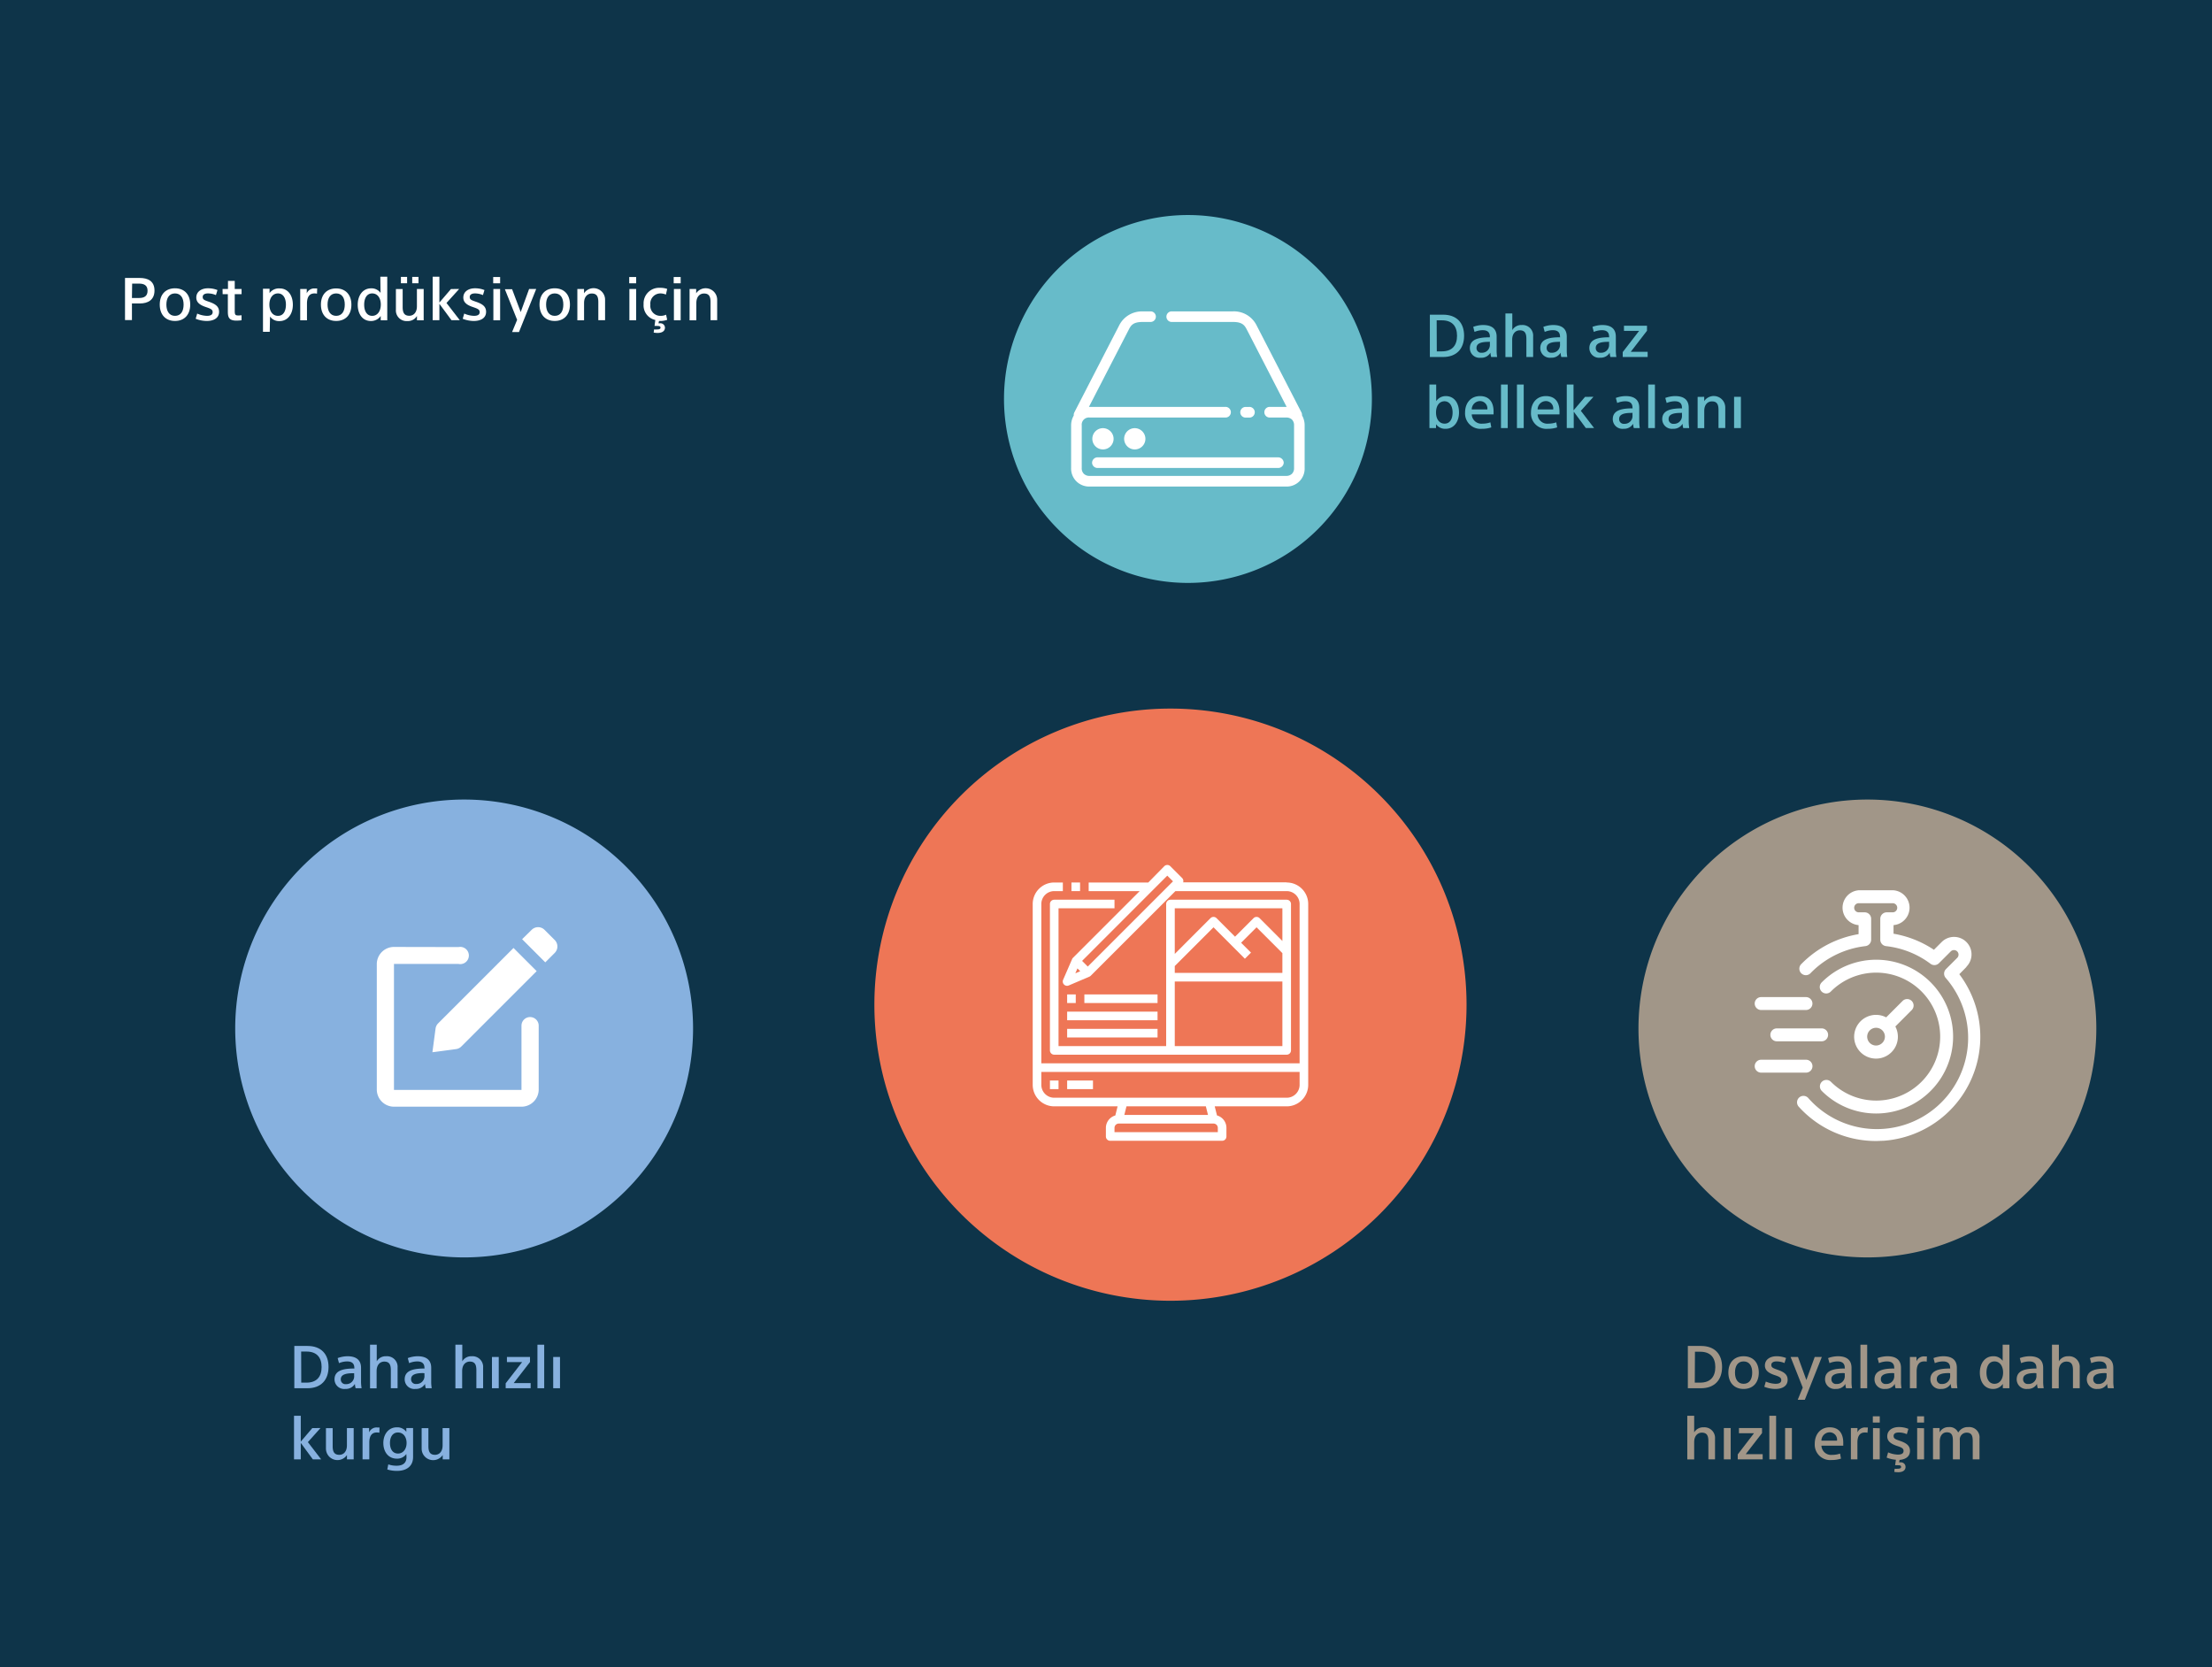
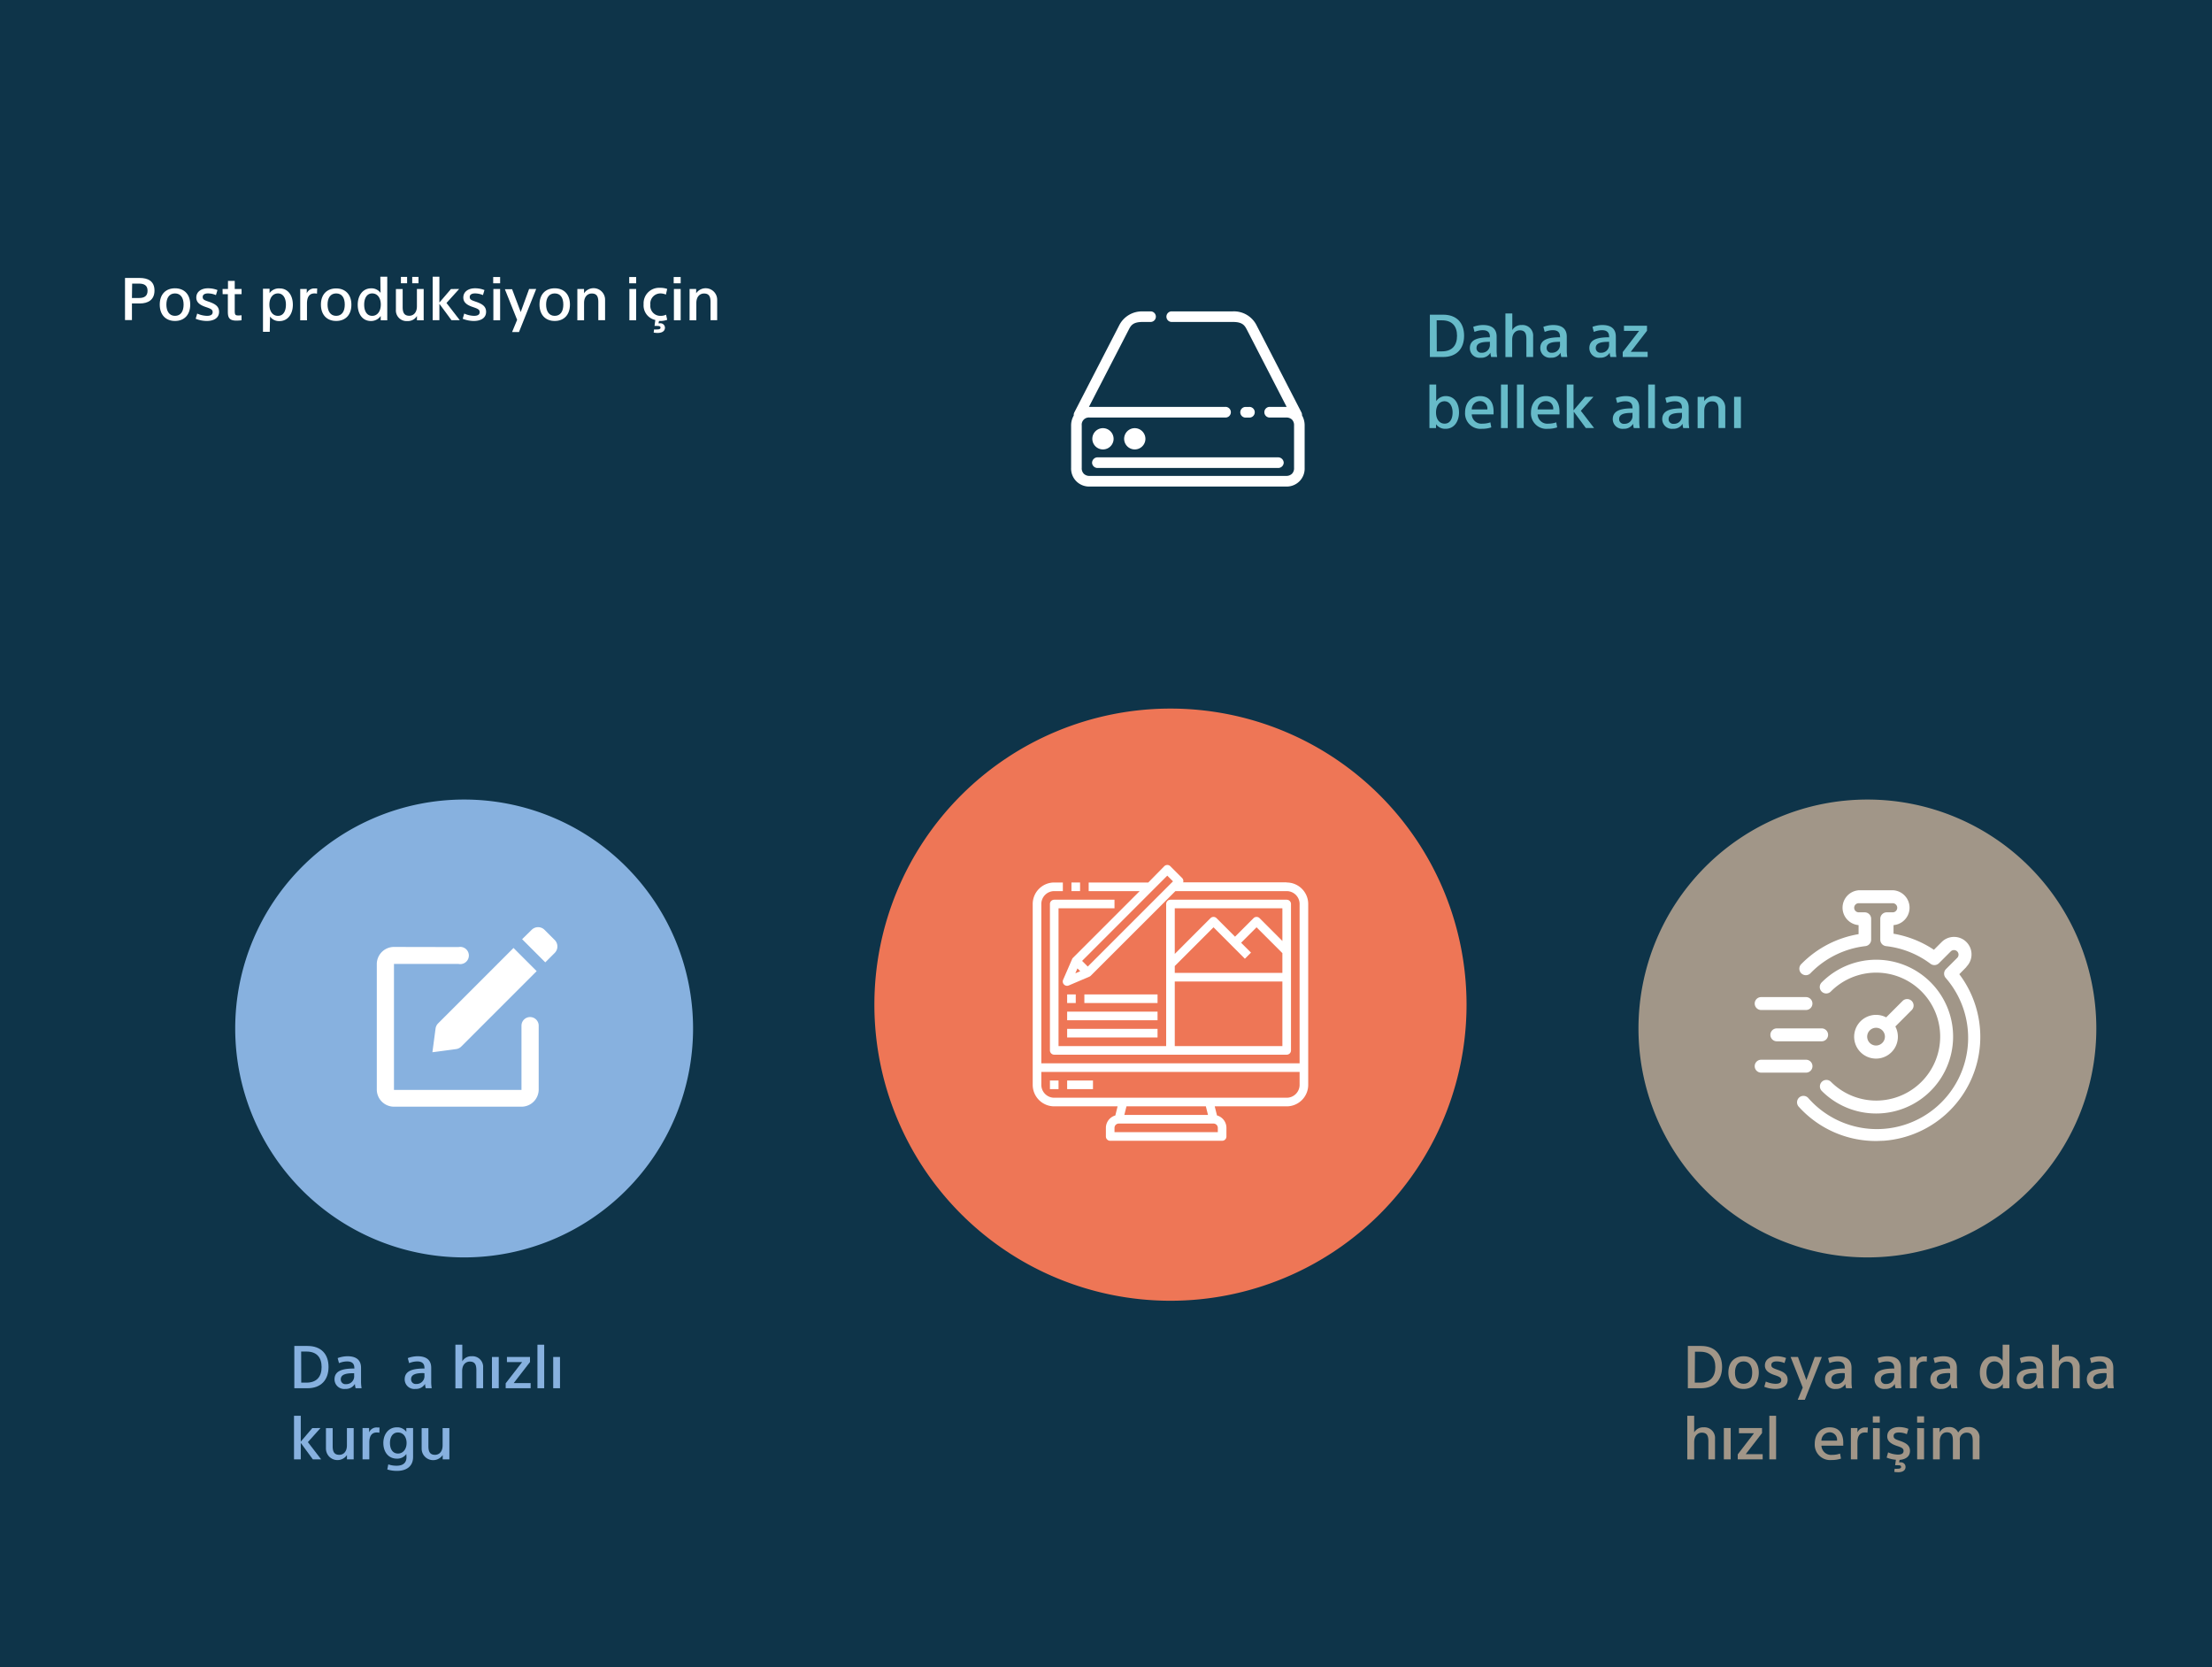
<svg xmlns="http://www.w3.org/2000/svg" id="katman_1" data-name="katman 1" viewBox="0 0 513.85 387.28">
  <defs>
    <style>.cls-1{fill:#0e3449;}.cls-2{fill:#ee7656;}.cls-3{fill:#fff;}.cls-4{fill:#67bbc9;}.cls-5{fill:#a19688;}.cls-6{fill:#87b1df;}.cls-7{fill:none;}</style>
  </defs>
  <title>Sf-4-Connected-Production-V4-2020</title>
  <rect class="cls-1" width="513.85" height="387.28" />
  <path class="cls-2" d="M474.94,437.16a68.78,68.78,0,1,0-68.78-68.78,68.78,68.78,0,0,0,68.78,68.78" transform="translate(-203.04 -135)" />
  <path class="cls-3" d="M232.08,199.57h3.45c1.83,0,3.4.7,3.4,2.92s-1.57,3-3.39,3h-1.85v3.86h-1.61Zm1.61,4.65h1.69c1.07,0,1.94-.37,1.94-1.68s-.87-1.66-2-1.66h-1.58Z" transform="translate(-203.04 -135)" />
  <path class="cls-3" d="M243.69,209.56c-2.16,0-3.54-1.44-3.54-3.81s1.38-3.78,3.54-3.78,3.54,1.41,3.54,3.78S245.85,209.56,243.69,209.56Zm0-6.4c-1.35,0-2,1.08-2,2.59s.65,2.62,2,2.62,2-1.06,2-2.62S245,203.16,243.69,203.16Z" transform="translate(-203.04 -135)" />
  <path class="cls-3" d="M253.2,203.55a4.67,4.67,0,0,0-1.89-.39c-.59,0-1.18.22-1.18.82s.34.74,1.46,1.12c1.46.5,2.34,1.08,2.34,2.33,0,1.6-1.46,2.13-2.84,2.13a7,7,0,0,1-2.59-.51l.35-1.21a6,6,0,0,0,2.25.53c.79,0,1.34-.22,1.34-.86s-.51-.82-1.65-1.21c-1.45-.49-2.15-1.15-2.15-2.17,0-1.5,1.35-2.16,2.69-2.16a5.86,5.86,0,0,1,2.23.41Z" transform="translate(-203.04 -135)" />
  <path class="cls-3" d="M254.74,202.13H256v-1.88h1.57v1.88h1.59v1.2h-1.59v3.8c0,1,.11,1.15.86,1.15a5.08,5.08,0,0,0,.72-.05v1.17a10.11,10.11,0,0,1-1.18.08c-1.68,0-2-.73-2-2.06v-4.09h-1.21Z" transform="translate(-203.04 -135)" />
  <path class="cls-3" d="M265.7,212.08h-1.57v-10h1.53v1h0A2.69,2.69,0,0,1,268,202c2,0,3.07,1.68,3.07,3.8s-1.16,3.79-3.11,3.79a2.55,2.55,0,0,1-2.19-1.06h0Zm1.92-8.92c-1.28,0-2,1.13-2,2.61s.72,2.6,2,2.6,1.84-1.16,1.84-2.6S268.86,203.16,267.62,203.16Z" transform="translate(-203.04 -135)" />
  <path class="cls-3" d="M276.68,203.22a2.61,2.61,0,0,0-.59-.06c-1,0-1.74.6-1.74,2.36v3.88h-1.57v-7.27h1.52v1h0a1.89,1.89,0,0,1,1.9-1.12l.52,0Z" transform="translate(-203.04 -135)" />
  <path class="cls-3" d="M281.13,209.56c-2.16,0-3.54-1.44-3.54-3.81S279,202,281.13,202s3.54,1.41,3.54,3.78S283.29,209.56,281.13,209.56Zm0-6.4c-1.35,0-2,1.08-2,2.59s.65,2.62,2,2.62,2-1.06,2-2.62S282.48,203.16,281.13,203.16Z" transform="translate(-203.04 -135)" />
  <path class="cls-3" d="M291.39,199.28H293V209.4h-1.52v-1h0a2.72,2.72,0,0,1-2.27,1.17c-2,0-3.07-1.68-3.07-3.79s1.15-3.8,3.11-3.8a2.56,2.56,0,0,1,2.19,1.06h0Zm-1.89,9.09c1.25,0,2-1.13,2-2.62s-.73-2.59-2-2.59-1.86,1.16-1.86,2.61S288.23,208.37,289.5,208.37Z" transform="translate(-203.04 -135)" />
  <path class="cls-3" d="M299.9,209.4v-1h0a2.44,2.44,0,0,1-2.23,1.18,2.47,2.47,0,0,1-2.66-2.64v-4.79h1.57v4.2c0,1.25.35,2,1.54,2,.87,0,1.77-.62,1.77-2.22v-4h1.57v7.27Zm-2.29-8.6h-1.44v-1.48h1.44Zm2.65,0H298.8v-1.48h1.46Z" transform="translate(-203.04 -135)" />
  <path class="cls-3" d="M309.7,202.13l-2.94,3.25,3.09,4h-1.93l-2.81-3.81h0v3.81h-1.56V199.28h1.56v6h0l2.69-3.14Z" transform="translate(-203.04 -135)" />
  <path class="cls-3" d="M315.23,203.55a4.67,4.67,0,0,0-1.89-.39c-.59,0-1.18.22-1.18.82s.34.74,1.46,1.12c1.46.5,2.34,1.08,2.34,2.33,0,1.6-1.46,2.13-2.84,2.13a7,7,0,0,1-2.59-.51l.35-1.21a6,6,0,0,0,2.25.53c.79,0,1.34-.22,1.34-.86s-.51-.82-1.65-1.21c-1.45-.49-2.15-1.15-2.15-2.17,0-1.5,1.35-2.16,2.68-2.16a5.79,5.79,0,0,1,2.23.41Z" transform="translate(-203.04 -135)" />
  <path class="cls-3" d="M319.22,199.35v1.46h-1.61v-1.46Zm0,2.78v7.27h-1.57v-7.27Z" transform="translate(-203.04 -135)" />
  <path class="cls-3" d="M324,207.49h0l1.95-5.36h1.65l-4,10H322l1.17-2.83-2.85-7.12H322Z" transform="translate(-203.04 -135)" />
  <path class="cls-3" d="M331.9,209.56c-2.16,0-3.53-1.44-3.53-3.81s1.37-3.78,3.53-3.78,3.54,1.41,3.54,3.78S334.06,209.56,331.9,209.56Zm0-6.4c-1.35,0-2,1.08-2,2.59s.65,2.62,2,2.62,2-1.06,2-2.62S333.25,203.16,331.9,203.16Z" transform="translate(-203.04 -135)" />
  <path class="cls-3" d="M338.71,202.13v1h0a2.67,2.67,0,0,1,4.89,1.46v4.79h-1.57v-4.2c0-1.27-.33-2-1.53-2-.87,0-1.78.62-1.78,2.22v4h-1.56v-7.27Z" transform="translate(-203.04 -135)" />
  <path class="cls-3" d="M350.82,199.35v1.46h-1.61v-1.46Zm0,2.78v7.27h-1.57v-7.27Z" transform="translate(-203.04 -135)" />
  <path class="cls-3" d="M357.73,203.43a3.17,3.17,0,0,0-1.29-.27,2.35,2.35,0,0,0-2.32,2.62,2.32,2.32,0,0,0,2.34,2.59,2.88,2.88,0,0,0,1.31-.27l.26,1.19a4.77,4.77,0,0,1-1.66.27h-.24l-.12.54h.33a1.05,1.05,0,0,1,1.17,1c0,.87-.76,1.24-1.69,1.24a5.74,5.74,0,0,1-.93-.08l.09-.73a4.6,4.6,0,0,0,.71,0c.39,0,.79-.07.79-.41s-.28-.4-.72-.4a5.44,5.44,0,0,0-.67,0l.18-1.39a3.46,3.46,0,0,1-2.72-3.66,3.6,3.6,0,0,1,3.8-3.81,4.75,4.75,0,0,1,1.68.26Z" transform="translate(-203.04 -135)" />
  <path class="cls-3" d="M361.16,199.35v1.46h-1.62v-1.46Zm0,2.78v7.27h-1.57v-7.27Z" transform="translate(-203.04 -135)" />
  <path class="cls-3" d="M364.76,202.13v1h0a2.67,2.67,0,0,1,4.88,1.46v4.79H368.1v-4.2c0-1.27-.33-2-1.52-2-.87,0-1.78.62-1.78,2.22v4h-1.57v-7.27Z" transform="translate(-203.04 -135)" />
  <path class="cls-4" d="M535.2,208.1h3.07c3.13,0,4.88,1.86,4.88,4.89s-1.76,4.94-4.88,4.94H535.2Zm1.61,8.52H538c2.38,0,3.51-1.39,3.51-3.62s-1.13-3.59-3.51-3.59h-1.22Z" transform="translate(-203.04 -135)" />
  <path class="cls-4" d="M549.14,213.2c0-1-.54-1.5-1.7-1.5a5,5,0,0,0-1.86.4l-.31-1.17a6.74,6.74,0,0,1,2.28-.43c2.11,0,3.16.94,3.16,2.7v3.08a8.91,8.91,0,0,0,.12,1.65h-1.39a5.5,5.5,0,0,1-.17-1h0A2.41,2.41,0,0,1,547,218.1a2.23,2.23,0,0,1-2.51-2.23c0-2.11,2.12-2.51,4.61-2.51Zm-.31,1.21c-1.47,0-2.79.25-2.79,1.39a1.07,1.07,0,0,0,1.21,1.14,1.82,1.82,0,0,0,1.89-2v-.56Z" transform="translate(-203.04 -135)" />
  <path class="cls-4" d="M554.35,207.82v3.86h0a2.4,2.4,0,0,1,2.2-1.18,2.46,2.46,0,0,1,2.64,2.64v4.79h-1.57v-4.2c0-1.26-.33-2-1.52-2-.87,0-1.78.62-1.78,2.21v4h-1.57V207.82Z" transform="translate(-203.04 -135)" />
  <path class="cls-4" d="M565.43,213.2c0-1-.54-1.5-1.7-1.5a4.91,4.91,0,0,0-1.85.4l-.32-1.17a6.74,6.74,0,0,1,2.28-.43c2.11,0,3.16.94,3.16,2.7v3.08a8.91,8.91,0,0,0,.12,1.65h-1.39a4.77,4.77,0,0,1-.16-1h0a2.4,2.4,0,0,1-2.21,1.16,2.23,2.23,0,0,1-2.51-2.23c0-2.11,2.12-2.51,4.61-2.51Zm-.31,1.21c-1.47,0-2.79.25-2.79,1.39a1.07,1.07,0,0,0,1.21,1.14,1.82,1.82,0,0,0,1.89-2v-.56Z" transform="translate(-203.04 -135)" />
  <path class="cls-4" d="M576.83,213.2c0-1-.53-1.5-1.69-1.5a4.91,4.91,0,0,0-1.86.4l-.31-1.17a6.74,6.74,0,0,1,2.28-.43c2.11,0,3.15.94,3.15,2.7v3.08a8.9,8.9,0,0,0,.13,1.65h-1.39a4.74,4.74,0,0,1-.17-1h0a2.39,2.39,0,0,1-2.2,1.16,2.24,2.24,0,0,1-2.52-2.23c0-2.11,2.12-2.51,4.61-2.51Zm-.3,1.21c-1.47,0-2.79.25-2.79,1.39a1.07,1.07,0,0,0,1.21,1.14,1.81,1.81,0,0,0,1.88-2v-.56Z" transform="translate(-203.04 -135)" />
  <path class="cls-4" d="M583.81,211.86h-3.52v-1.2h5.35v1.17l-3.78,4.9h3.93v1.2H580v-1.14Z" transform="translate(-203.04 -135)" />
  <path class="cls-4" d="M536.63,234.44H535.1V224.33h1.57v3.86h0a2.65,2.65,0,0,1,2.23-1.18c2,0,3.07,1.68,3.07,3.8s-1.16,3.8-3.11,3.8a2.61,2.61,0,0,1-2.23-1.06h0Zm2-6.23c-1.28,0-2,1.11-2,2.6s.71,2.6,2,2.6,1.85-1.17,1.85-2.6S539.82,228.21,538.58,228.21Z" transform="translate(-203.04 -135)" />
  <path class="cls-4" d="M544.93,231.26a2.24,2.24,0,0,0,2.49,2.15,5.42,5.42,0,0,0,1.84-.3l.21,1.17a6.76,6.76,0,0,1-2.19.33,3.58,3.58,0,0,1-3.9-3.79c0-2.2,1.33-3.81,3.47-3.81s3.15,1.41,3.15,3.58v.67Zm0-1.15h3.62v0a1.71,1.71,0,0,0-1.7-1.94A1.94,1.94,0,0,0,544.93,230.11Z" transform="translate(-203.04 -135)" />
  <path class="cls-4" d="M553.29,224.33v10.11h-1.57V224.33Z" transform="translate(-203.04 -135)" />
  <path class="cls-4" d="M557,224.33v10.11h-1.57V224.33Z" transform="translate(-203.04 -135)" />
  <path class="cls-4" d="M560.23,231.26a2.24,2.24,0,0,0,2.49,2.15,5.42,5.42,0,0,0,1.84-.3l.21,1.17a6.72,6.72,0,0,1-2.19.33,3.58,3.58,0,0,1-3.89-3.79c0-2.2,1.32-3.81,3.46-3.81s3.16,1.41,3.16,3.58v.67Zm0-1.15h3.62v0a1.71,1.71,0,0,0-1.7-1.94A1.94,1.94,0,0,0,560.23,230.11Z" transform="translate(-203.04 -135)" />
  <path class="cls-4" d="M573.2,227.18l-2.93,3.25,3.08,4h-1.92l-2.81-3.81h0v3.81H567V224.33h1.57v6h0l2.68-3.14Z" transform="translate(-203.04 -135)" />
  <path class="cls-4" d="M582.27,229.71c0-1-.54-1.5-1.69-1.5a5.11,5.11,0,0,0-1.86.4l-.32-1.17a6.76,6.76,0,0,1,2.29-.43c2.1,0,3.15.94,3.15,2.7v3.08a9.78,9.78,0,0,0,.12,1.65h-1.39a5.54,5.54,0,0,1-.16-1h0a2.39,2.39,0,0,1-2.2,1.16,2.24,2.24,0,0,1-2.52-2.23c0-2.11,2.12-2.51,4.61-2.51Zm-.3,1.21c-1.47,0-2.8.25-2.8,1.39a1.07,1.07,0,0,0,1.21,1.14,1.82,1.82,0,0,0,1.89-2v-.56Z" transform="translate(-203.04 -135)" />
  <path class="cls-4" d="M587.48,224.33v10.11h-1.56V224.33Z" transform="translate(-203.04 -135)" />
  <path class="cls-4" d="M593.76,229.71c0-1-.54-1.5-1.69-1.5a5.11,5.11,0,0,0-1.86.4l-.32-1.17a6.76,6.76,0,0,1,2.29-.43c2.1,0,3.15.94,3.15,2.7v3.08a9.78,9.78,0,0,0,.12,1.65h-1.39a4.77,4.77,0,0,1-.16-1h0a2.39,2.39,0,0,1-2.2,1.16,2.24,2.24,0,0,1-2.52-2.23c0-2.11,2.12-2.51,4.61-2.51Zm-.3,1.21c-1.48,0-2.8.25-2.8,1.39a1.07,1.07,0,0,0,1.21,1.14,1.82,1.82,0,0,0,1.89-2v-.56Z" transform="translate(-203.04 -135)" />
  <path class="cls-4" d="M598.93,227.18v1h0a2.67,2.67,0,0,1,4.89,1.46v4.79h-1.57v-4.19c0-1.27-.33-2-1.53-2-.87,0-1.78.62-1.78,2.22v4H597.4v-7.26Z" transform="translate(-203.04 -135)" />
  <path class="cls-4" d="M607.45,227.18v7.26h-1.58v-7.26Z" transform="translate(-203.04 -135)" />
  <path class="cls-5" d="M595.13,447.66h3.07c3.13,0,4.88,1.86,4.88,4.88s-1.76,4.94-4.88,4.94h-3.07Zm1.61,8.52H598c2.38,0,3.51-1.39,3.51-3.62S600.34,449,598,449h-1.22Z" transform="translate(-203.04 -135)" />
  <path class="cls-5" d="M608.08,457.65c-2.16,0-3.54-1.45-3.54-3.81s1.38-3.79,3.54-3.79,3.53,1.42,3.53,3.79S610.24,457.65,608.08,457.65Zm0-6.4c-1.35,0-2,1.07-2,2.59s.64,2.61,2,2.61,2-1.06,2-2.61S609.42,451.25,608.08,451.25Z" transform="translate(-203.04 -135)" />
  <path class="cls-5" d="M617.58,451.63a4.78,4.78,0,0,0-1.88-.38c-.59,0-1.18.22-1.18.81s.34.74,1.45,1.13c1.46.5,2.34,1.07,2.34,2.33,0,1.59-1.45,2.13-2.83,2.13a7,7,0,0,1-2.59-.51l.35-1.21a6.17,6.17,0,0,0,2.25.52c.79,0,1.34-.22,1.34-.85s-.51-.83-1.65-1.21c-1.45-.5-2.15-1.16-2.15-2.18,0-1.5,1.35-2.16,2.68-2.16a6,6,0,0,1,2.23.41Z" transform="translate(-203.04 -135)" />
  <path class="cls-5" d="M622.66,455.57h0l1.94-5.35h1.65l-3.95,9.95h-1.65l1.17-2.84L619,450.22h1.71Z" transform="translate(-203.04 -135)" />
  <path class="cls-5" d="M631.58,452.75c0-1-.54-1.5-1.7-1.5a5.11,5.11,0,0,0-1.85.4l-.32-1.17a6.76,6.76,0,0,1,2.29-.43c2.1,0,3.15.94,3.15,2.7v3.08a8.84,8.84,0,0,0,.12,1.65h-1.39a4.77,4.77,0,0,1-.16-1h0a2.39,2.39,0,0,1-2.2,1.16,2.24,2.24,0,0,1-2.52-2.23c0-2.11,2.12-2.51,4.61-2.51Zm-.3,1.21c-1.48,0-2.8.25-2.8,1.39a1.07,1.07,0,0,0,1.21,1.14,1.81,1.81,0,0,0,1.89-2V454Z" transform="translate(-203.04 -135)" />
-   <path class="cls-5" d="M636.79,447.37v10.11h-1.57V447.37Z" transform="translate(-203.04 -135)" />
  <path class="cls-5" d="M643.07,452.75c0-1-.54-1.5-1.7-1.5a5.11,5.11,0,0,0-1.85.4l-.32-1.17a6.74,6.74,0,0,1,2.28-.43c2.11,0,3.16.94,3.16,2.7v3.08a8.84,8.84,0,0,0,.12,1.65h-1.39a4.77,4.77,0,0,1-.16-1h0a2.4,2.4,0,0,1-2.21,1.16,2.23,2.23,0,0,1-2.51-2.23c0-2.11,2.12-2.51,4.61-2.51Zm-.31,1.21c-1.47,0-2.79.25-2.79,1.39a1.07,1.07,0,0,0,1.21,1.14,1.81,1.81,0,0,0,1.89-2V454Z" transform="translate(-203.04 -135)" />
  <path class="cls-5" d="M650.62,451.3a2.71,2.71,0,0,0-.59-.05c-1,0-1.75.59-1.75,2.35v3.88h-1.57v-7.26h1.53v1h0a1.88,1.88,0,0,1,1.9-1.13l.52,0Z" transform="translate(-203.04 -135)" />
  <path class="cls-5" d="M656.06,452.75c0-1-.54-1.5-1.7-1.5a5.16,5.16,0,0,0-1.86.4l-.31-1.17a6.74,6.74,0,0,1,2.28-.43c2.11,0,3.15.94,3.15,2.7v3.08a8.83,8.83,0,0,0,.13,1.65h-1.39a5.5,5.5,0,0,1-.17-1h0a2.42,2.42,0,0,1-2.21,1.16,2.23,2.23,0,0,1-2.51-2.23c0-2.11,2.12-2.51,4.61-2.51Zm-.31,1.21c-1.47,0-2.79.25-2.79,1.39a1.07,1.07,0,0,0,1.21,1.14,1.82,1.82,0,0,0,1.89-2V454Z" transform="translate(-203.04 -135)" />
  <path class="cls-5" d="M668.26,447.37h1.57v10.11H668.3v-1h0a2.71,2.71,0,0,1-2.27,1.17c-2,0-3.07-1.68-3.07-3.8s1.16-3.8,3.11-3.8a2.54,2.54,0,0,1,2.19,1.06h0Zm-1.9,9.08c1.25,0,2-1.13,2-2.61s-.73-2.59-2-2.59-1.86,1.15-1.86,2.6S665.1,456.45,666.36,456.45Z" transform="translate(-203.04 -135)" />
  <path class="cls-5" d="M676.1,452.75c0-1-.53-1.5-1.69-1.5a5.11,5.11,0,0,0-1.86.4l-.31-1.17a6.74,6.74,0,0,1,2.28-.43c2.11,0,3.15.94,3.15,2.7v3.08a8.83,8.83,0,0,0,.13,1.65h-1.39a4.74,4.74,0,0,1-.17-1h0a2.39,2.39,0,0,1-2.2,1.16,2.24,2.24,0,0,1-2.52-2.23c0-2.11,2.12-2.51,4.61-2.51Zm-.3,1.21c-1.47,0-2.79.25-2.79,1.39a1.07,1.07,0,0,0,1.21,1.14,1.81,1.81,0,0,0,1.88-2V454Z" transform="translate(-203.04 -135)" />
  <path class="cls-5" d="M681.32,447.37v3.86h0a2.4,2.4,0,0,1,2.2-1.18,2.46,2.46,0,0,1,2.64,2.64v4.79h-1.57v-4.19c0-1.27-.33-2-1.53-2-.86,0-1.77.62-1.77,2.22v4h-1.57V447.37Z" transform="translate(-203.04 -135)" />
  <path class="cls-5" d="M692.4,452.75c0-1-.54-1.5-1.7-1.5a5.16,5.16,0,0,0-1.86.4l-.31-1.17a6.74,6.74,0,0,1,2.28-.43c2.11,0,3.15.94,3.15,2.7v3.08a8.83,8.83,0,0,0,.13,1.65H692.7a5.5,5.5,0,0,1-.17-1h0a2.39,2.39,0,0,1-2.2,1.16,2.24,2.24,0,0,1-2.52-2.23c0-2.11,2.12-2.51,4.62-2.51Zm-.31,1.21c-1.47,0-2.79.25-2.79,1.39a1.07,1.07,0,0,0,1.21,1.14,1.82,1.82,0,0,0,1.89-2V454Z" transform="translate(-203.04 -135)" />
  <path class="cls-5" d="M596.6,463.88v3.87h0a2.39,2.39,0,0,1,2.2-1.19,2.47,2.47,0,0,1,2.64,2.65V474H599.9v-4.2c0-1.27-.33-2-1.52-2-.87,0-1.78.62-1.78,2.22v4H595V463.88Z" transform="translate(-203.04 -135)" />
  <path class="cls-5" d="M605.08,466.73V474h-1.59v-7.27Z" transform="translate(-203.04 -135)" />
  <path class="cls-5" d="M610.5,467.93H607v-1.2h5.36v1.17l-3.79,4.9h3.94V474h-5.79v-1.15Z" transform="translate(-203.04 -135)" />
  <path class="cls-5" d="M615.63,463.88V474h-1.57V463.88Z" transform="translate(-203.04 -135)" />
-   <path class="cls-5" d="M619.3,466.73V474h-1.58v-7.27Z" transform="translate(-203.04 -135)" />
  <path class="cls-5" d="M626.16,470.82a2.24,2.24,0,0,0,2.49,2.14,5.42,5.42,0,0,0,1.84-.3l.21,1.17a6.76,6.76,0,0,1-2.19.33,3.58,3.58,0,0,1-3.9-3.78c0-2.21,1.33-3.82,3.47-3.82s3.15,1.41,3.15,3.58v.68Zm0-1.16h3.62v0a1.71,1.71,0,0,0-1.7-1.94A1.94,1.94,0,0,0,626.16,469.66Z" transform="translate(-203.04 -135)" />
  <path class="cls-5" d="M636.86,467.82a2.68,2.68,0,0,0-.59-.06c-1,0-1.75.59-1.75,2.35V474H633v-7.27h1.53v1h0a1.89,1.89,0,0,1,1.9-1.13l.52,0Z" transform="translate(-203.04 -135)" />
  <path class="cls-5" d="M639.71,464v1.46H638.1V464Zm0,2.78V474h-1.57v-7.27Z" transform="translate(-203.04 -135)" />
  <path class="cls-5" d="M646,468.15a4.66,4.66,0,0,0-1.88-.39c-.6,0-1.19.19-1.19.8s.35.76,1.46,1.14c1.46.5,2.34,1.08,2.34,2.33,0,1.43-1.17,2-2.41,2.1l-.12.57a1.77,1.77,0,0,1,.33,0,1.06,1.06,0,0,1,1.17,1.05c0,.87-.76,1.24-1.69,1.24a5.74,5.74,0,0,1-.93-.08l.09-.73a4.6,4.6,0,0,0,.71,0c.39,0,.79-.07.79-.42s-.28-.39-.72-.39a5.44,5.44,0,0,0-.67,0l.18-1.28a6.9,6.9,0,0,1-2.15-.5l.34-1.21a6.26,6.26,0,0,0,2.26.52c.78,0,1.33-.22,1.33-.85s-.5-.83-1.65-1.21c-1.44-.5-2.14-1.16-2.14-2.18,0-1.5,1.34-2.16,2.68-2.16a5.79,5.79,0,0,1,2.23.42Z" transform="translate(-203.04 -135)" />
  <path class="cls-5" d="M650,464v1.46h-1.61V464Zm0,2.78V474H648.4v-7.27Z" transform="translate(-203.04 -135)" />
  <path class="cls-5" d="M653.61,466.73v1h0a2.3,2.3,0,0,1,2.14-1.22,2.13,2.13,0,0,1,2.14,1.19H658a2.48,2.48,0,0,1,2.27-1.19,2.39,2.39,0,0,1,2.61,2.65V474h-1.57v-4.2c0-1.23-.23-2-1.42-2a1.58,1.58,0,0,0-1.58,1.8V474H656.7v-4.28c0-1.23-.23-2-1.4-2-.85,0-1.65.62-1.65,2.13V474h-1.57v-7.27Z" transform="translate(-203.04 -135)" />
  <path class="cls-6" d="M271.41,447.66h3.06c3.14,0,4.89,1.86,4.89,4.88s-1.76,4.94-4.89,4.94h-3.06Zm1.61,8.52h1.22c2.38,0,3.51-1.39,3.51-3.62s-1.13-3.6-3.51-3.6H273Z" transform="translate(-203.04 -135)" />
  <path class="cls-6" d="M285.35,452.75c0-1-.54-1.5-1.7-1.5a5.16,5.16,0,0,0-1.86.4l-.31-1.17a6.74,6.74,0,0,1,2.28-.43c2.11,0,3.15.94,3.15,2.7v3.08a8.83,8.83,0,0,0,.13,1.65h-1.39a5.5,5.5,0,0,1-.17-1h0a2.42,2.42,0,0,1-2.21,1.16,2.24,2.24,0,0,1-2.52-2.23c0-2.11,2.12-2.51,4.62-2.51ZM285,454c-1.47,0-2.79.25-2.79,1.39a1.07,1.07,0,0,0,1.21,1.14,1.82,1.82,0,0,0,1.89-2V454Z" transform="translate(-203.04 -135)" />
-   <path class="cls-6" d="M290.56,447.37v3.86h0a2.4,2.4,0,0,1,2.2-1.18,2.46,2.46,0,0,1,2.64,2.64v4.79h-1.57v-4.19c0-1.27-.33-2-1.53-2-.86,0-1.77.62-1.77,2.22v4H289V447.37Z" transform="translate(-203.04 -135)" />
  <path class="cls-6" d="M301.64,452.75c0-1-.54-1.5-1.7-1.5a5.2,5.2,0,0,0-1.86.4l-.31-1.17a6.74,6.74,0,0,1,2.28-.43c2.11,0,3.16.94,3.16,2.7v3.08a8.84,8.84,0,0,0,.12,1.65h-1.39a5.5,5.5,0,0,1-.17-1h0a2.41,2.41,0,0,1-2.21,1.16,2.23,2.23,0,0,1-2.51-2.23c0-2.11,2.12-2.51,4.61-2.51Zm-.31,1.21c-1.47,0-2.79.25-2.79,1.39a1.07,1.07,0,0,0,1.21,1.14,1.82,1.82,0,0,0,1.89-2V454Z" transform="translate(-203.04 -135)" />
  <path class="cls-6" d="M310.43,447.37v3.86h0a2.4,2.4,0,0,1,2.2-1.18,2.47,2.47,0,0,1,2.64,2.64v4.79h-1.57v-4.19c0-1.27-.33-2-1.53-2-.86,0-1.77.62-1.77,2.22v4h-1.57V447.37Z" transform="translate(-203.04 -135)" />
  <path class="cls-6" d="M318.9,450.22v7.26h-1.58v-7.26Z" transform="translate(-203.04 -135)" />
  <path class="cls-6" d="M324.33,451.41H320.8v-1.19h5.36v1.17l-3.79,4.9h3.94v1.19h-5.8v-1.14Z" transform="translate(-203.04 -135)" />
  <path class="cls-6" d="M329.46,447.37v10.11h-1.57V447.37Z" transform="translate(-203.04 -135)" />
  <path class="cls-6" d="M333.13,450.22v7.26h-1.58v-7.26Z" transform="translate(-203.04 -135)" />
  <path class="cls-6" d="M277.49,466.73,274.56,470l3.08,4h-1.93l-2.8-3.82h0V474h-1.57V463.88h1.57v6h0l2.68-3.14Z" transform="translate(-203.04 -135)" />
  <path class="cls-6" d="M283.64,474v-1h0a2.67,2.67,0,0,1-4.88-1.46v-4.79h1.56v4.2c0,1.25.35,2,1.55,2,.86,0,1.76-.62,1.76-2.21v-4h1.57V474Z" transform="translate(-203.04 -135)" />
  <path class="cls-6" d="M291.17,467.82a2.77,2.77,0,0,0-.6-.06c-1,0-1.74.59-1.74,2.35V474h-1.57v-7.27h1.52v1h0a1.89,1.89,0,0,1,1.9-1.13l.52,0Z" transform="translate(-203.04 -135)" />
  <path class="cls-6" d="M297.43,472.76h0a2.57,2.57,0,0,1-2.19,1.08c-2,0-3.15-1.59-3.15-3.64s1.22-3.64,3.15-3.64a2.59,2.59,0,0,1,2.19,1.05h0v-.88H299v6.71c0,2.37-1.79,3.24-3.71,3.24a7.38,7.38,0,0,1-2.28-.33l.23-1.18a5.74,5.74,0,0,0,1.93.31c1.54,0,2.3-.71,2.3-2Zm-1.94-.11c1.23,0,2-1.08,2-2.45s-.75-2.44-2-2.44-1.86,1.07-1.86,2.44S294.23,472.65,295.49,472.65Z" transform="translate(-203.04 -135)" />
  <path class="cls-6" d="M305.88,474v-1h0a2.67,2.67,0,0,1-4.89-1.46v-4.79h1.57v4.2c0,1.25.35,2,1.54,2,.87,0,1.76-.62,1.76-2.21v-4h1.57V474Z" transform="translate(-203.04 -135)" />
-   <path class="cls-4" d="M479,270.41a42.73,42.73,0,1,0-42.73-42.73A42.73,42.73,0,0,0,479,270.41" transform="translate(-203.04 -135)" />
  <path class="cls-5" d="M636.84,427.09a53.18,53.18,0,1,0-53.18-53.18,53.18,53.18,0,0,0,53.18,53.18" transform="translate(-203.04 -135)" />
  <path class="cls-6" d="M310.86,427.09a53.18,53.18,0,1,0-53.18-53.18,53.18,53.18,0,0,0,53.18,53.18" transform="translate(-203.04 -135)" />
  <path class="cls-3" d="M638.85,393.66a17.86,17.86,0,1,0-12.6-30.48,1.5,1.5,0,1,0,2.12,2.12,14.86,14.86,0,1,1,0,21l0,0a1.5,1.5,0,1,0-2.12,2.13,17.83,17.83,0,0,0,12.6,5.23m2.06-17.85a2.06,2.06,0,1,0-2.06,2.06,2.08,2.08,0,0,0,2.06-2.06m6.26-6.21-3.84,3.85a5.08,5.08,0,1,1-2.13-2.12l3.85-3.85a1.5,1.5,0,0,1,2.12,2.12m-35,14.57h10.41a1.5,1.5,0,0,0,0-3H612.16a1.5,1.5,0,0,0,0,3m15.55-8.78a1.5,1.5,0,0,0-1.5-1.5H615.8a1.5,1.5,0,0,0,0,3h10.41a1.5,1.5,0,0,0,1.5-1.5m-17.05-7.27a1.5,1.5,0,0,0,1.5,1.5h10.41a1.5,1.5,0,0,0,0-3H612.16a1.5,1.5,0,0,0-1.5,1.5Zm49.2-8.51-1.67,1.69A24.19,24.19,0,0,1,640.5,400c-.55,0-1.1.05-1.64.05a24.14,24.14,0,0,1-18-8,1.51,1.51,0,0,1,.15-2.12,1.5,1.5,0,0,1,2.07.11A21.2,21.2,0,0,0,655,362.13a1.5,1.5,0,0,1,.08-2l2.62-2.62a1.06,1.06,0,0,0-1.5-1.5l-2.72,2.72a1.5,1.5,0,0,1-2,.14,21.09,21.09,0,0,0-10.31-4.09,1.51,1.51,0,0,1-1.34-1.49v-4.84a1.5,1.5,0,0,1,1.48-1.52h1.4a1.06,1.06,0,1,0,0-2.12h-7.88a1.06,1.06,0,1,0,0,2.12h1.38a1.5,1.5,0,0,1,1.5,1.5v4.86a1.51,1.51,0,0,1-1.33,1.49A21.15,21.15,0,0,0,623.69,361a1.51,1.51,0,1,1-2.15-2.11A24.24,24.24,0,0,1,634.79,352V349.9a4.06,4.06,0,0,1,.12-8.1h7.88a4.06,4.06,0,0,1,.12,8.1v2a24.21,24.21,0,0,1,9.38,3.73l1.8-1.8a4.06,4.06,0,0,1,5.75,5.74Z" transform="translate(-203.04 -135)" />
  <path class="cls-3" d="M326.54,351a2.12,2.12,0,0,1,3,0l2.36,2.36a2.12,2.12,0,0,1,0,3l-2.19,2.19-5.38-5.38Zm-4.21,4.21,5.38,5.38-17.5,17.5a2.12,2.12,0,0,1-1.23.61l-5.49.73.73-5.49a2.12,2.12,0,0,1,.61-1.23ZM309.56,355a2,2,0,1,1,0,3.92h-15v29.26h29.62V373.26a2,2,0,0,1,4,0v14.89a4,4,0,0,1-4,3.93H294.57a4,4,0,0,1-4-3.93V358.89a4,4,0,0,1,4-3.92Z" transform="translate(-203.04 -135)" />
  <path class="cls-3" d="M457.89,241.24a1.29,1.29,0,0,0-1.16,1.31,1.27,1.27,0,0,0,1.3,1.16H500a1.28,1.28,0,0,0,1.25-1.23,1.3,1.3,0,0,0-1.25-1.24Zm8.77-6.78a2.47,2.47,0,1,0,2.46,2.47,2.49,2.49,0,0,0-2.46-2.47m-7.4,0a2.47,2.47,0,1,0,2.47,2.47,2.49,2.49,0,0,0-2.47-2.47m33.18-4.93a1.24,1.24,0,1,0,.11,2.47h.62a1.24,1.24,0,1,0,0-2.47h-.73m-23.93-22.19a5.9,5.9,0,0,0-5.42,3.12L452.61,230.8a1.27,1.27,0,0,0-.13.72h0a4.57,4.57,0,0,0-.62,2.32v9.86a4.17,4.17,0,0,0,4.32,4.32H501.8a4.16,4.16,0,0,0,4.31-4.32v-9.86a4.62,4.62,0,0,0-.61-2.35,1.3,1.3,0,0,0-.14-.7l-10.48-20.34a5.88,5.88,0,0,0-5.41-3.12h-14.3a1.23,1.23,0,0,0,.12,2.46h14.18c2.23,0,2.71.83,3.22,1.79l9.24,17.94H498.1a1.24,1.24,0,1,0,0,2.47h3.7a1.87,1.87,0,0,1,1.37.48,1.84,1.84,0,0,1,.48,1.37v9.86a1.79,1.79,0,0,1-.48,1.35,1.87,1.87,0,0,1-1.37.5H456.18a1.84,1.84,0,0,1-1.37-.5,1.79,1.79,0,0,1-.48-1.35v-9.86a1.67,1.67,0,0,1,1.85-1.85h31.44a1.24,1.24,0,1,0,0-2.47H456l9.25-17.94c.51-1,1-1.79,3.22-1.79h1.85a1.23,1.23,0,1,0,0-2.46Z" transform="translate(-203.04 -135)" />
  <path class="cls-3" d="M501.94,390h-54a3,3,0,0,1-3-3v-3h60v3a3,3,0,0,1-3,3m-18.28,4H464.22l.5-2h18.44Zm2.28,3v1h-24v-1a1,1,0,0,1,1-1h22a1,1,0,0,1,1,1m-30.21-37.47-1.32-1.32,19.79-19.8,1.33,1.32Zm-2.4.43.65.65-1.14.49Zm48.61-20H477.89a1,1,0,0,0-.24-1l-2.74-2.74a1,1,0,0,0-1.41,0L469.79,340H455.94v2h11.85l-15.5,15.5a.93.93,0,0,0-.21.32h0L450,362.61a1,1,0,0,0,1.31,1.31l4.8-2.05h0a1.06,1.06,0,0,0,.31-.21L476.09,342h25.85a3,3,0,0,1,3,3v37h-60V345a3,3,0,0,1,3-3h2v-2h-2a5,5,0,0,0-5,5v42a5,5,0,0,0,5,5h14.72l-.53,2.12a3,3,0,0,0-2.19,2.88v2a1,1,0,0,0,1,1h26a1,1,0,0,0,1-1v-2a3,3,0,0,0-2.19-2.89l-.53-2.11h16.72a5,5,0,0,0,5-5V345a5,5,0,0,0-5-5" transform="translate(-203.04 -135)" />
  <rect class="cls-3" x="248.9" y="205" width="2" height="2" />
  <rect class="cls-3" x="243.9" y="251" width="2" height="2" />
  <rect class="cls-3" x="247.9" y="251" width="6" height="2" />
  <path class="cls-3" d="M500.94,346v7.59l-5.29-5.3a1,1,0,0,0-1.42,0l-4.29,4.3-4.29-4.3a1,1,0,0,0-1.42,0l-8.29,8.3V346Zm-25,17h25v15h-25Zm16.29-5.29,1.42-1.42-2.3-2.29,3.59-3.59,6,6V361h-25v-1.59l9-9ZM461.94,346v-2h-14a1,1,0,0,0-1,1v34a1,1,0,0,0,1,1h54a1,1,0,0,0,1-1V345a1,1,0,0,0-1-1h-27a1,1,0,0,0-1,1v33h-25V346Z" transform="translate(-203.04 -135)" />
  <rect class="cls-3" x="247.9" y="231" width="2" height="2" />
  <rect class="cls-3" x="251.9" y="231" width="17" height="2" />
  <rect class="cls-3" x="247.9" y="235" width="21" height="2" />
  <rect class="cls-3" x="247.9" y="239" width="21" height="2" />
  <path class="cls-7" d="M490.78,370.5l6.16-2.92v5.84Zm-2.34,1.11,5.05,2.39H483.38ZM483.39,367H493.5l-5.06,2.39Zm2.71,3.5-6.16,2.92v-5.84Zm11.84-5.5h-19a1,1,0,0,0-1,1v9a1,1,0,0,0,1,1h19a1,1,0,0,0,1-1v-9a1,1,0,0,0-1-1" transform="translate(-203.04 -135)" />
</svg>